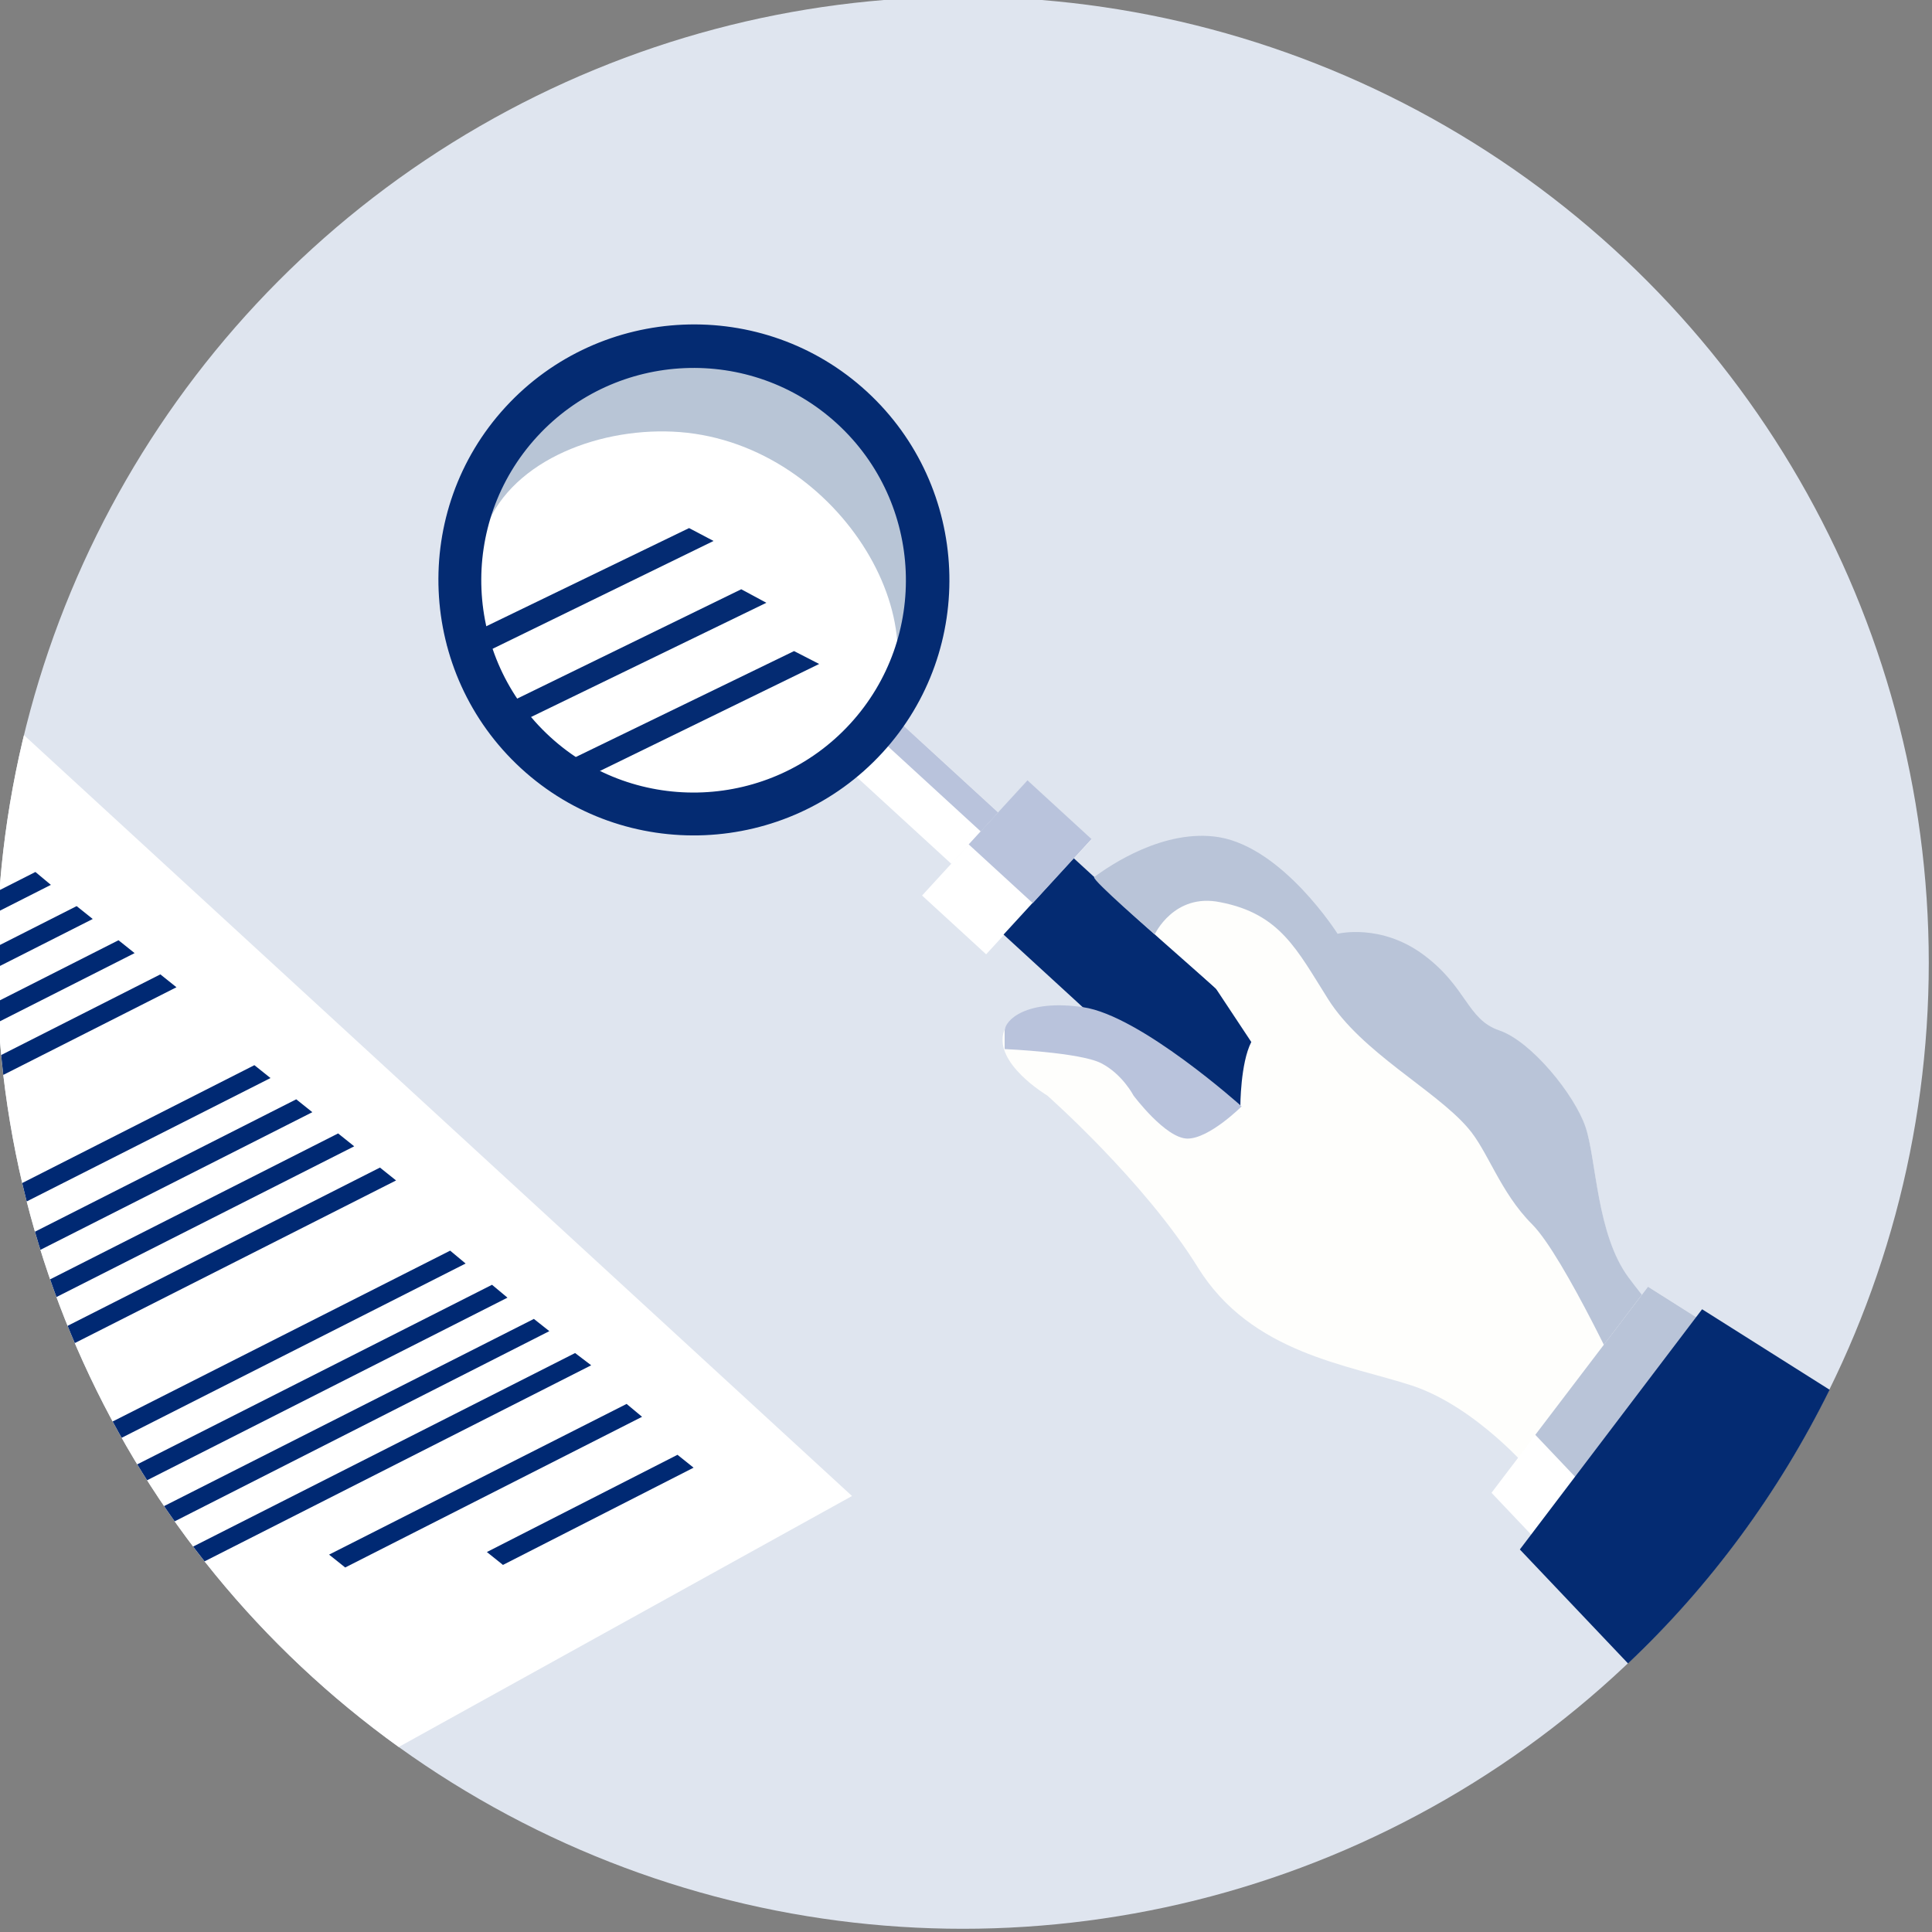
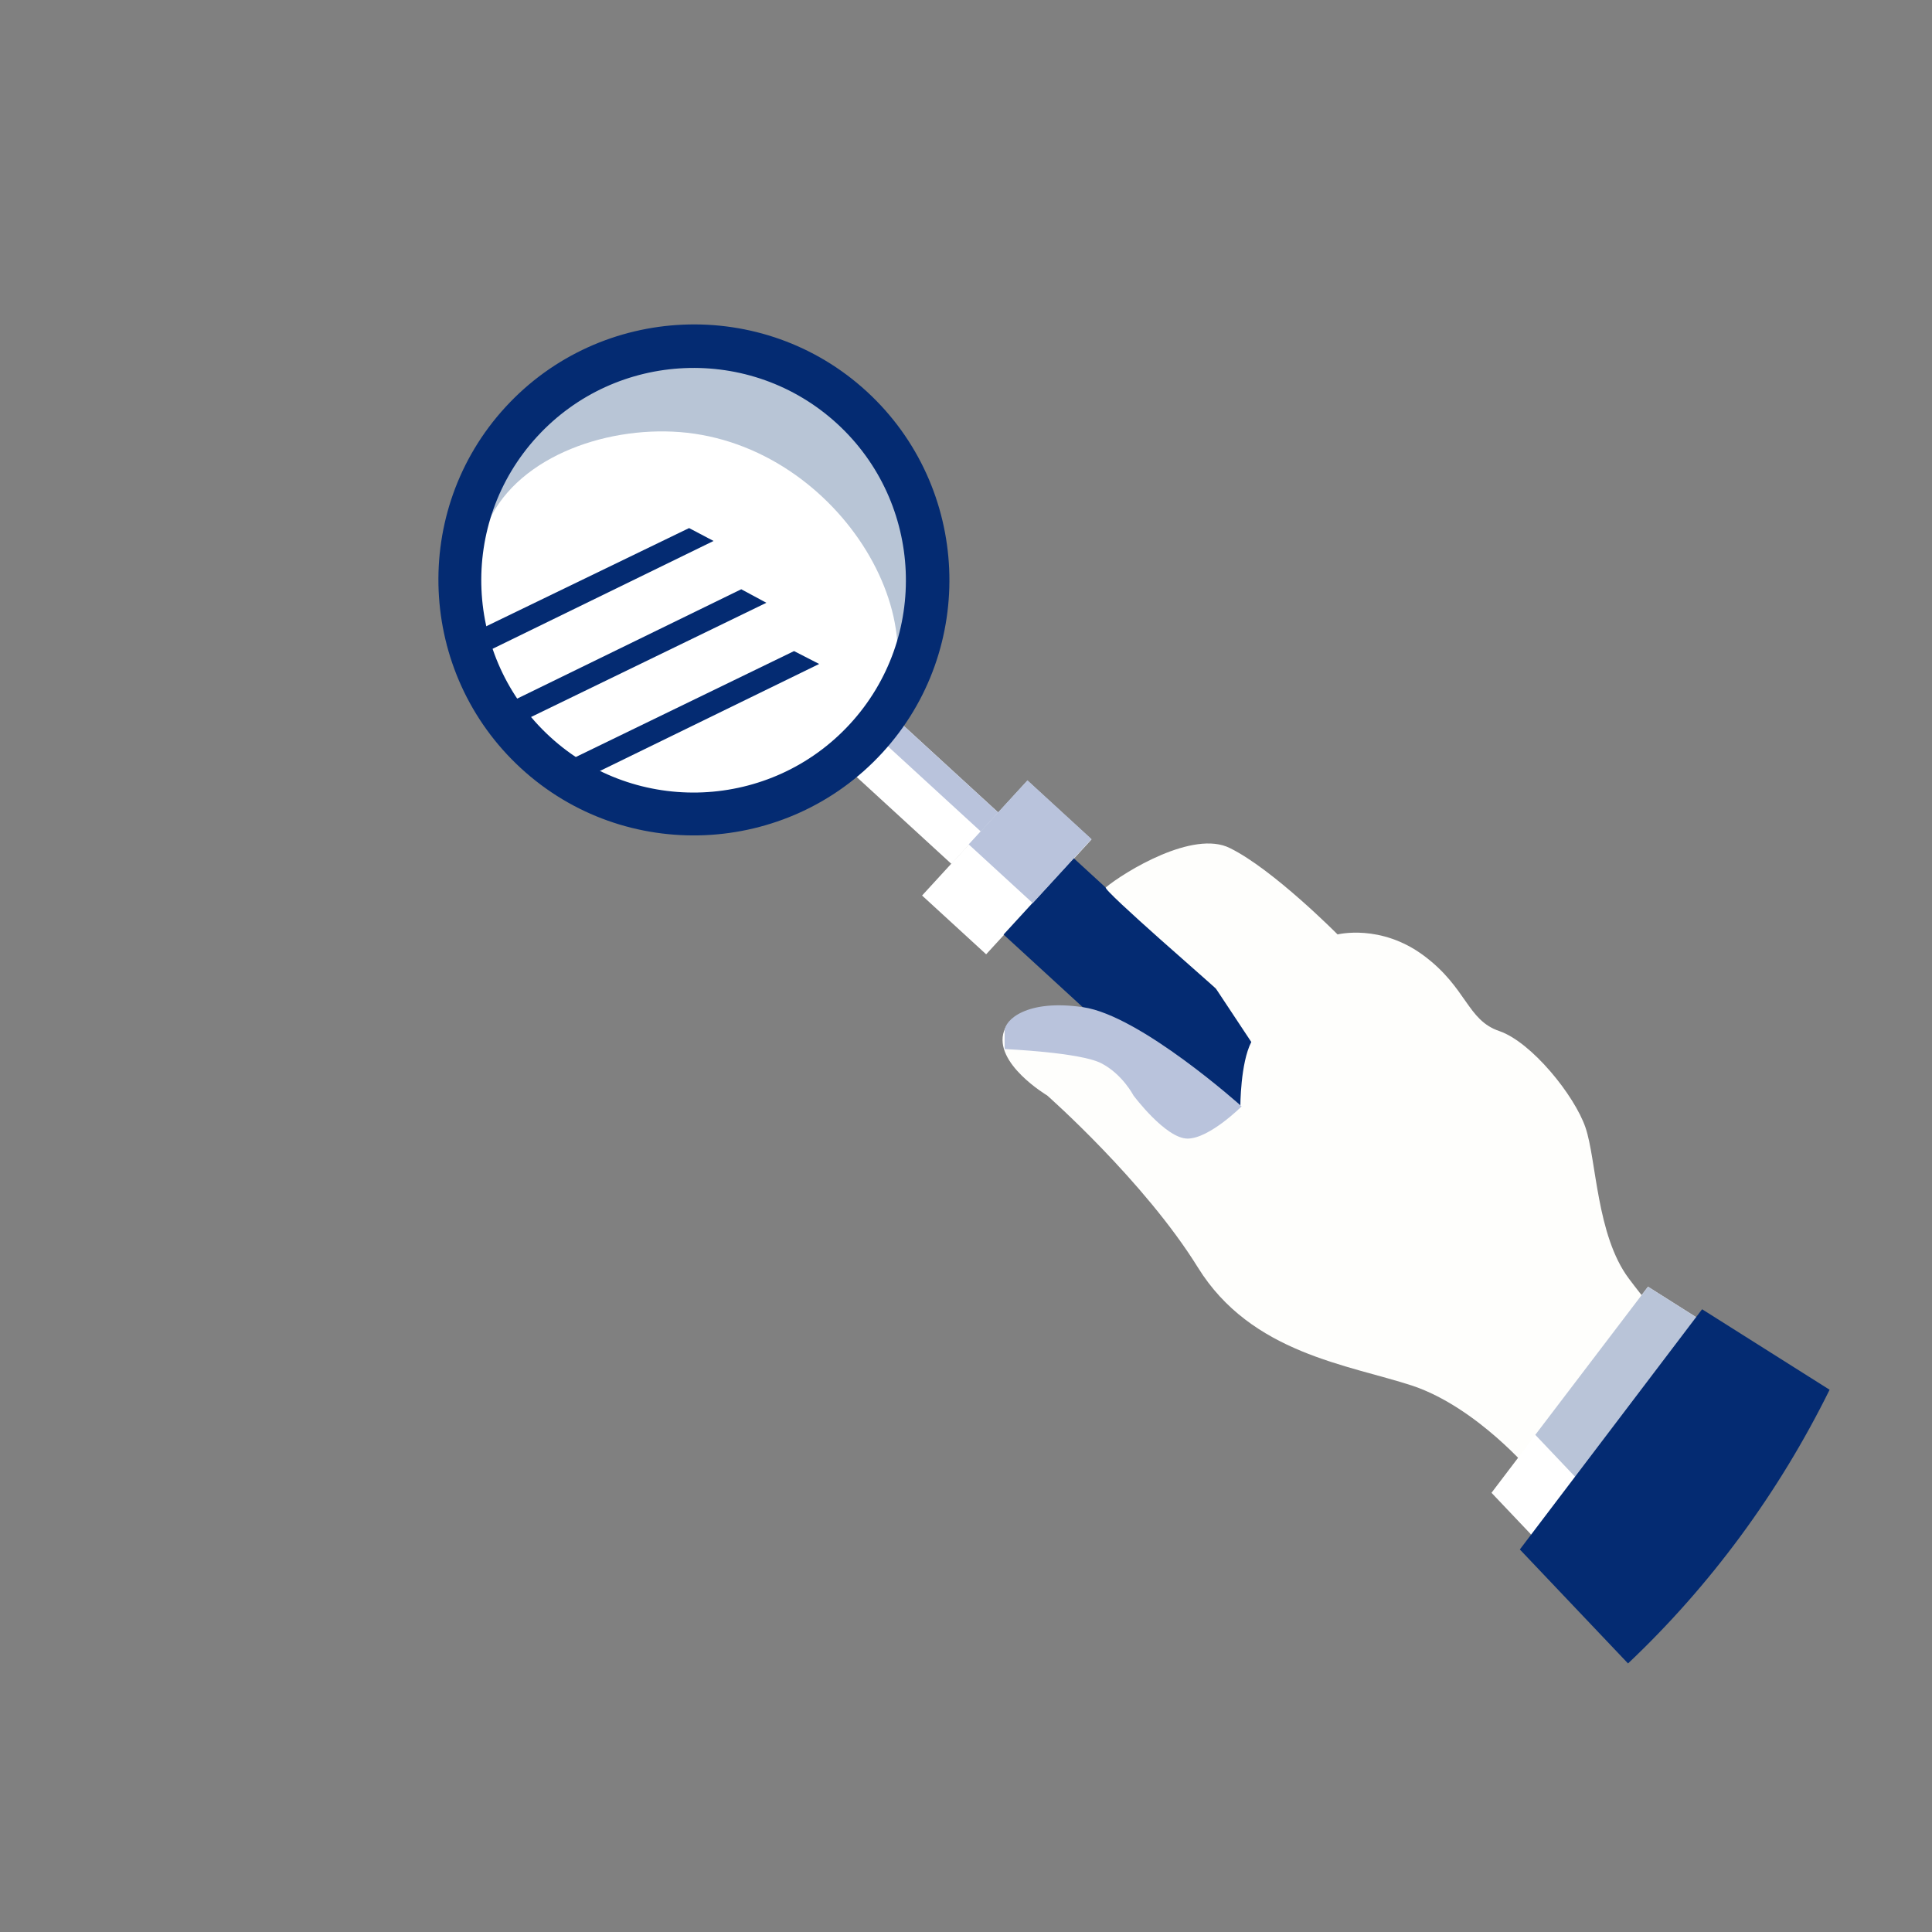
<svg xmlns="http://www.w3.org/2000/svg" xmlns:xlink="http://www.w3.org/1999/xlink" version="1.1" id="Calque_1" x="0px" y="0px" viewBox="0 0 300 300" style="enable-background:new 0 0 300 300;" xml:space="preserve">
  <rect x="0" y="0" width="300" height="300" fill="#808080" stroke="none" />
  <style type="text/css">
	.st0{fill:#DFE5EF;}
	.st1{clip-path:url(#SVGID_2_);}
	.st2{fill:#FFFFFF;}
	.st3{fill:#002973;}
	.st4{fill-rule:evenodd;clip-rule:evenodd;fill:#B8C5D6;}
	.st5{fill-rule:evenodd;clip-rule:evenodd;fill:#FFFFFF;}
	.st6{fill:#B9C3DC;}
	.st7{fill:#042b72;}
	.st8{fill-rule:evenodd;clip-rule:evenodd;fill:#042b72;}
	.st9{fill-rule:evenodd;clip-rule:evenodd;fill:#FEFEFC;}
	.st10{fill-rule:evenodd;clip-rule:evenodd;fill:#B9C4D8;}
	.st11{fill-rule:evenodd;clip-rule:evenodd;fill:#B9C3DC;}
</style>
  <g id="Expert_evaluateur">
-     <circle class="st0" cx="149.5" cy="149.5" r="150" />
    <g>
      <defs>
-         <circle id="SVGID_1_" cx="149.5" cy="149.5" r="150" />
-       </defs>
+         </defs>
      <clipPath id="SVGID_2_">
        <use xlink:href="#SVGID_1_" style="overflow:visible;" />
      </clipPath>
      <g class="st1">
        <polygon class="st2" points="132.3,232.3 2.8,304 -152.3,156.7 -15.7,96.3    " />
-         <polygon class="st3" points="72.3,196.2 -32.7,249.4 -35.2,247.4 69.9,194.2    " />
        <polygon class="st3" points="78.8,201.5 -26.2,254.7 -28.7,252.7 76.4,199.5    " />
        <polygon class="st3" points="85.3,206.7 -19.7,260 -22.2,258 82.9,204.8    " />
        <polygon class="st3" points="91.8,212 -13.3,265.3 -15.7,263.3 89.3,210.1    " />
        <polygon class="st3" points="107.7,227.9 78.1,243 75.6,241 105.2,225.9    " />
        <polygon class="st3" points="99.7,220 53.6,243.4 51.1,241.4 97.3,218    " />
        <polygon class="st3" points="42,167.4 -63.1,220.6 -65.5,218.7 39.5,165.4    " />
        <polygon class="st3" points="48.5,172.7 -56.6,225.9 -59,223.9 46,170.7    " />
        <polygon class="st3" points="55,178 -50.1,231.2 -52.5,229.2 52.5,176    " />
        <polygon class="st3" points="61.5,183.3 -43.6,236.5 -46,234.5 59,181.3    " />
-         <polygon class="st3" points="7.9,137.4 -97.1,190.6 -99.6,188.7 5.5,135.4    " />
        <polygon class="st3" points="14.4,142.7 -90.7,195.9 -93.1,193.9 11.9,140.7    " />
        <polygon class="st3" points="20.9,148 -84.2,201.2 -86.6,199.2 18.4,146    " />
        <polygon class="st3" points="27.4,153.3 -77.7,206.5 -80.1,204.5 24.9,151.3    " />
      </g>
    </g>
    <g>
      <ellipse transform="matrix(0.676 -0.737 0.737 0.676 -31.476 108.598)" class="st4" cx="107.7" cy="90.1" rx="36.3" ry="36.3" />
      <path class="st5" d="M134.5,114.6c-13.6,14.8-36.5,15.8-51.3,2.2c-7.7-7.1-12.6-24.5-7.3-35.9c4.8-10.3,19-15,30.8-13.7    C131.6,70,148.1,99.8,134.5,114.6z" />
      <rect x="138.5" y="113.2" transform="matrix(0.676 -0.737 0.737 0.676 -44.204 146.047)" class="st2" width="10.8" height="20.2" />
      <rect x="144.2" y="110.7" transform="matrix(0.676 -0.737 0.737 0.676 -41.639 146.918)" class="st6" width="4" height="20.2" />
      <rect x="144.2" y="127.9" transform="matrix(0.676 -0.737 0.737 0.676 -48.562 158.872)" class="st2" width="24.2" height="13.5" />
      <rect x="170.6" y="131.5" transform="matrix(0.676 -0.737 0.737 0.676 -56.409 181.956)" class="st7" width="16.1" height="47.1" />
      <rect x="153.2" y="123.9" transform="matrix(0.676 -0.737 0.737 0.676 -44.459 160.266)" class="st6" width="13.5" height="13.5" />
      <polygon class="st8" points="69.4,100.2 107,82 110.8,84 73.3,102.3   " />
      <polygon class="st8" points="77.6,109.8 115.1,91.5 119,93.6 81.5,111.8   " />
      <polygon class="st8" points="85.8,119.3 123.3,101.1 127.2,103.1 89.7,121.4   " />
      <path class="st7" d="M137,116.9c-14.8,16.1-40,17.2-56.1,2.4s-17.2-40-2.4-56.1s40-17.2,56.1-2.4S151.8,100.8,137,116.9z     M83.4,67.8c-12.3,13.4-11.4,34.3,2,46.6s34.3,11.4,46.6-2s11.4-34.3-2-46.6S95.7,54.4,83.4,67.8z" />
    </g>
    <g>
      <path class="st9" d="M171.7,137.8c2.9-2.4,13.6-9,19.3-6.1c6.7,3.3,16.7,13.4,16.7,13.4s6.7-1.7,13.4,3.3c6.7,5,6.7,10,11.7,11.7    c5,1.7,11.7,10,13.4,15c1.7,5,1.7,16.7,6.7,23.4c5,6.7,10,11.7,10,11.7l-25.1,18.4c0,0-8.4-10-18.4-13.4c-10-3.3-25.1-5-33.4-18.4    s-23.4-26.7-23.4-26.7s-8.4-5-6.7-10c1.7-5,11.7-3.3,16.7-1.7c5,1.7,20,13.4,20,13.4s0-6.7,1.7-10l-5.5-8.3    C188.9,153.5,171.2,138.2,171.7,137.8z" />
-       <path class="st10" d="M179.3,145.1c0,0-9.8-8.5-9.4-8.9c2.4-1.8,10.9-7.6,19.4-6.2c10,1.7,18.4,15,18.4,15s6.7-1.7,13.4,3.3    c6.7,5,6.7,10,11.7,11.7c5,1.7,11.7,10,13.4,15c1.7,5,1.7,16.7,6.7,23.4c5,6.7,10,11.7,10,11.7l-10,6.7c0,0-10-21.7-15-26.7    c-5-5-6.9-11.5-10-15c-5.1-5.9-16.5-11.7-21.7-20c-4.8-7.6-7.4-13.2-16.7-15C182.3,138.6,179.3,145.1,179.3,145.1z" />
      <path class="st11" d="M176,170.1c0,0,5,6.7,8.4,6.7s8.4-5,8.4-5s-15.7-14.1-24.6-15.4c-8.8-1.3-12.2,2-12.2,3.7c0,1.7,0,2.8,0,2.8    s11.7,0.5,15,2.2C174.3,166.8,176,170.1,176,170.1z" />
    </g>
    <path class="st5" d="M252,253.3c10.4-11.9,18.1-26.1,22.4-41.8l-18.5-11.7l-24.3,32L252,253.3z" />
    <path class="st10" d="M258.8,244.3c10.4-11.9,11.3-17.1,15.6-32.8l-18.5-11.7l-17.5,23L258.8,244.3z" />
    <path class="st8" d="M264.3,203.3L236,240.6l16.8,17.7c12.8-12.1,23.4-26.5,31.3-42.5L264.3,203.3z" />
  </g>
</svg>